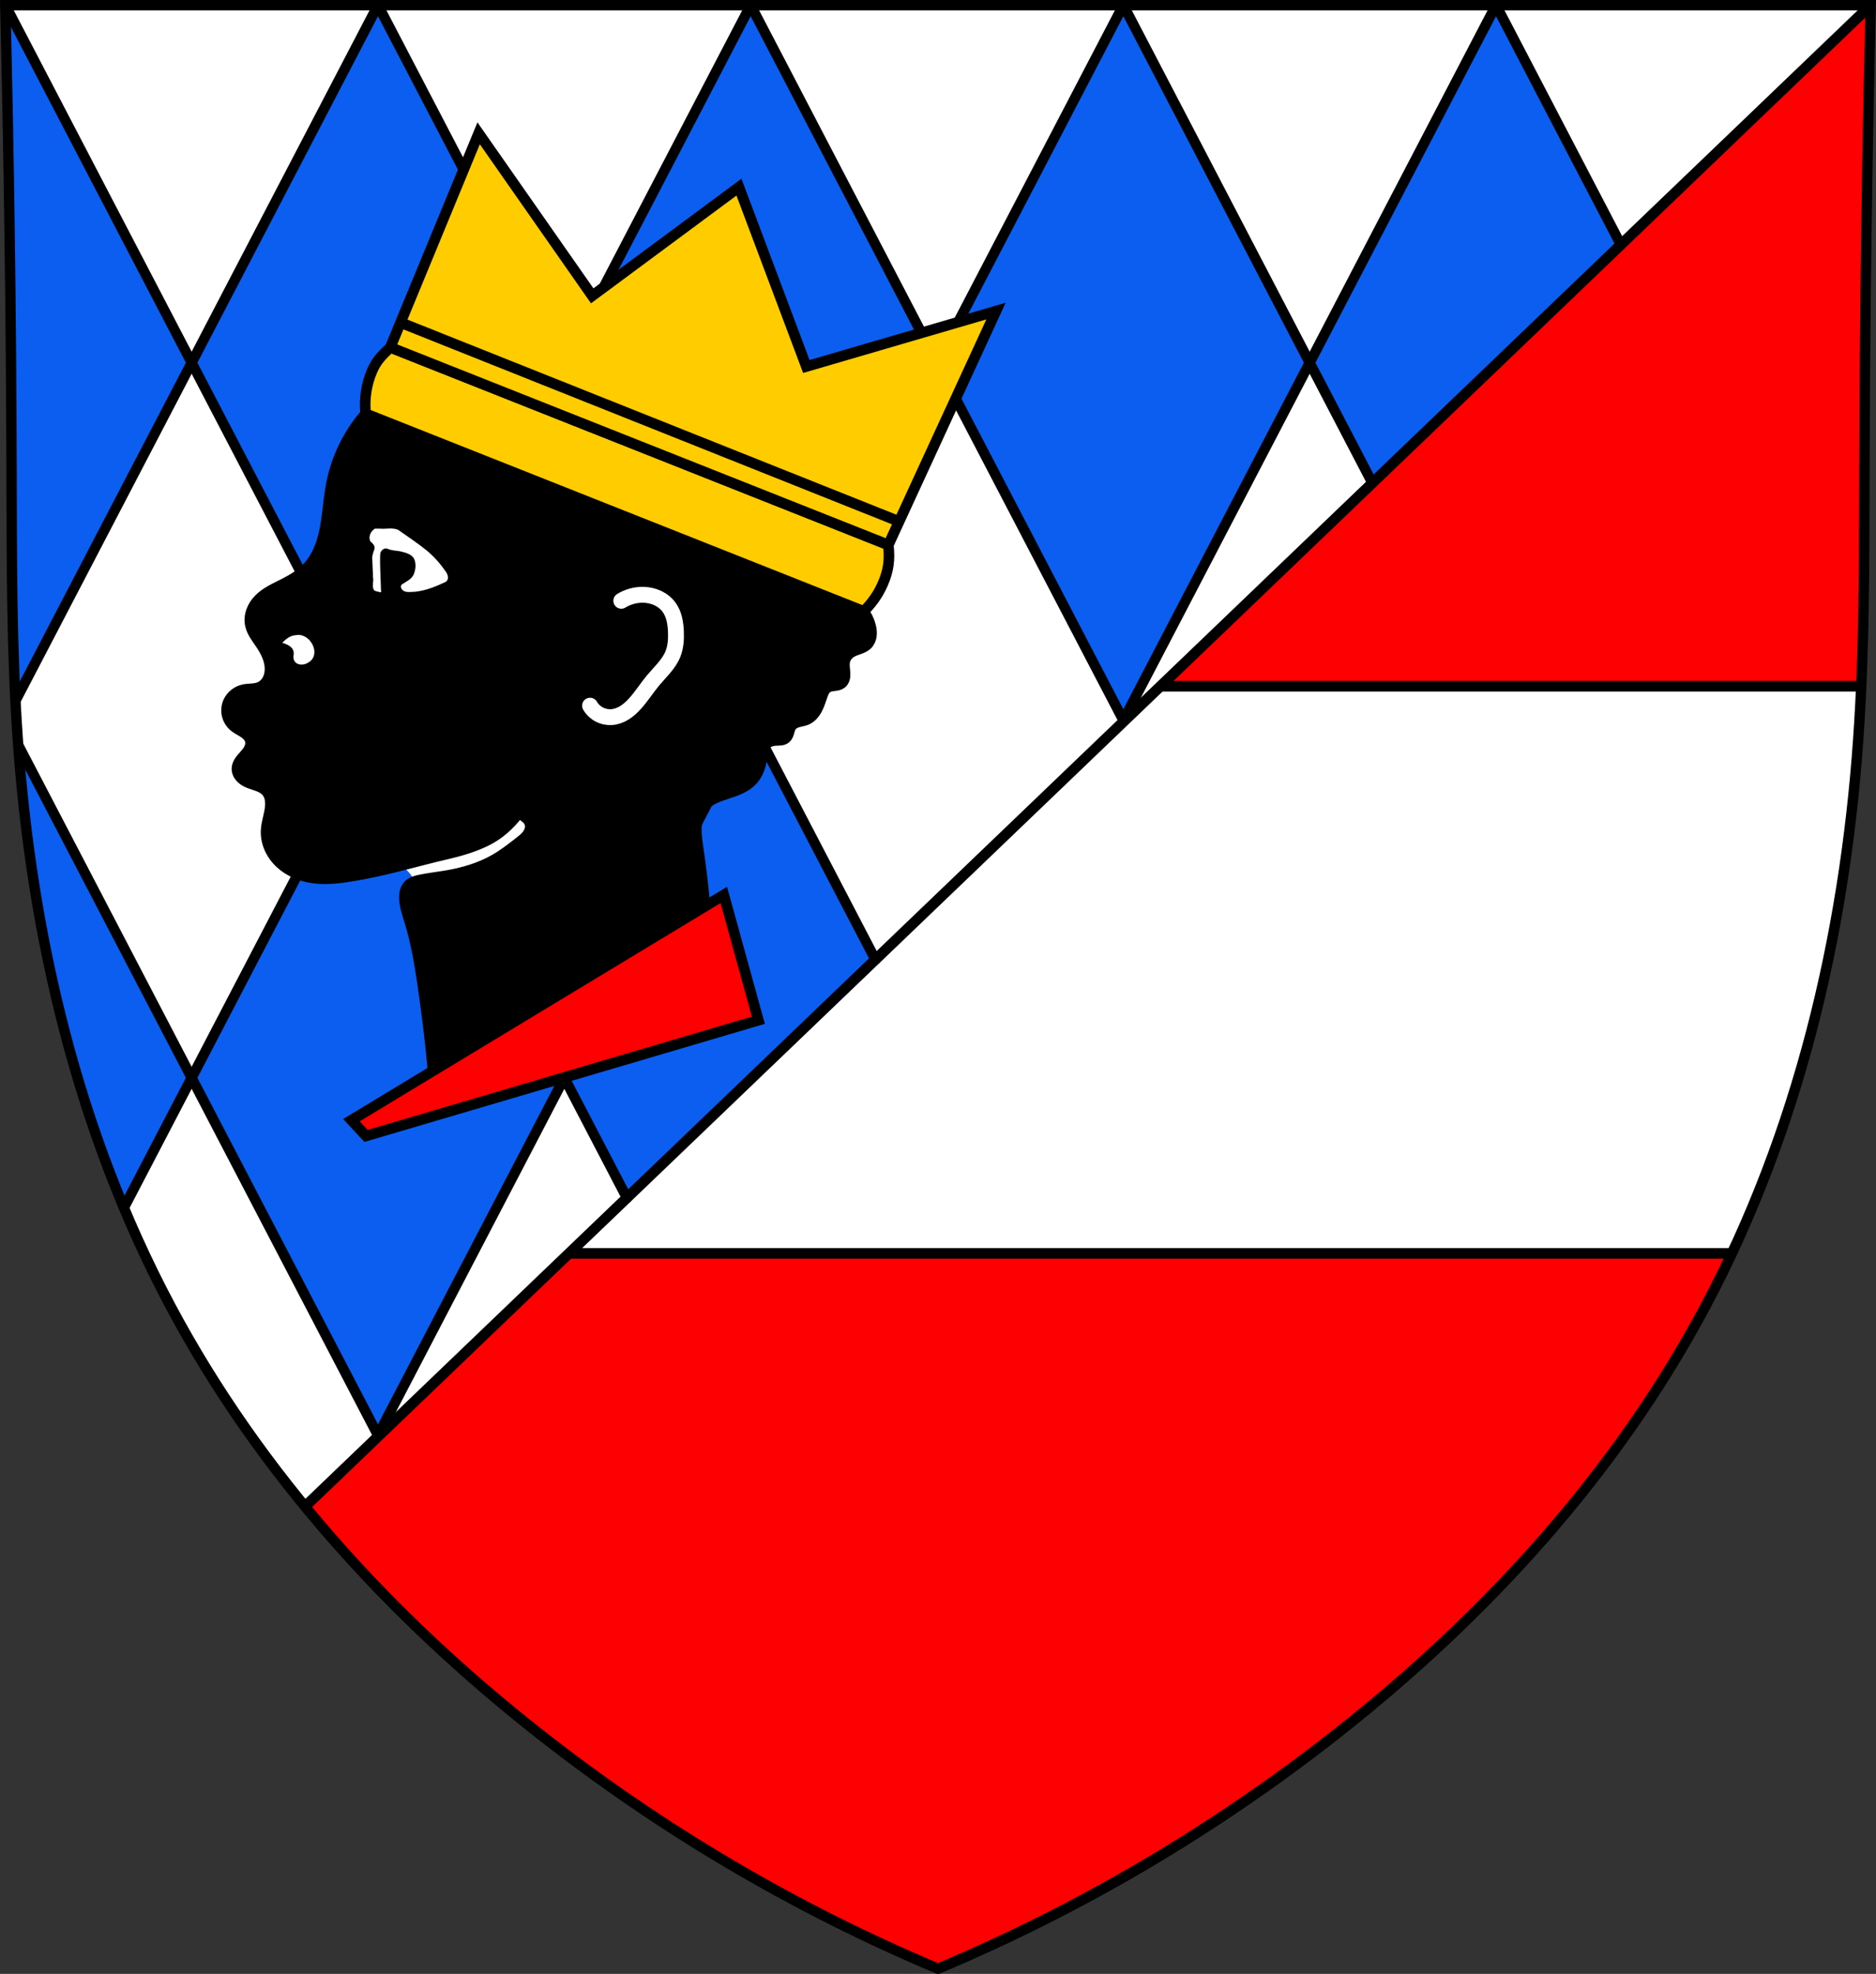
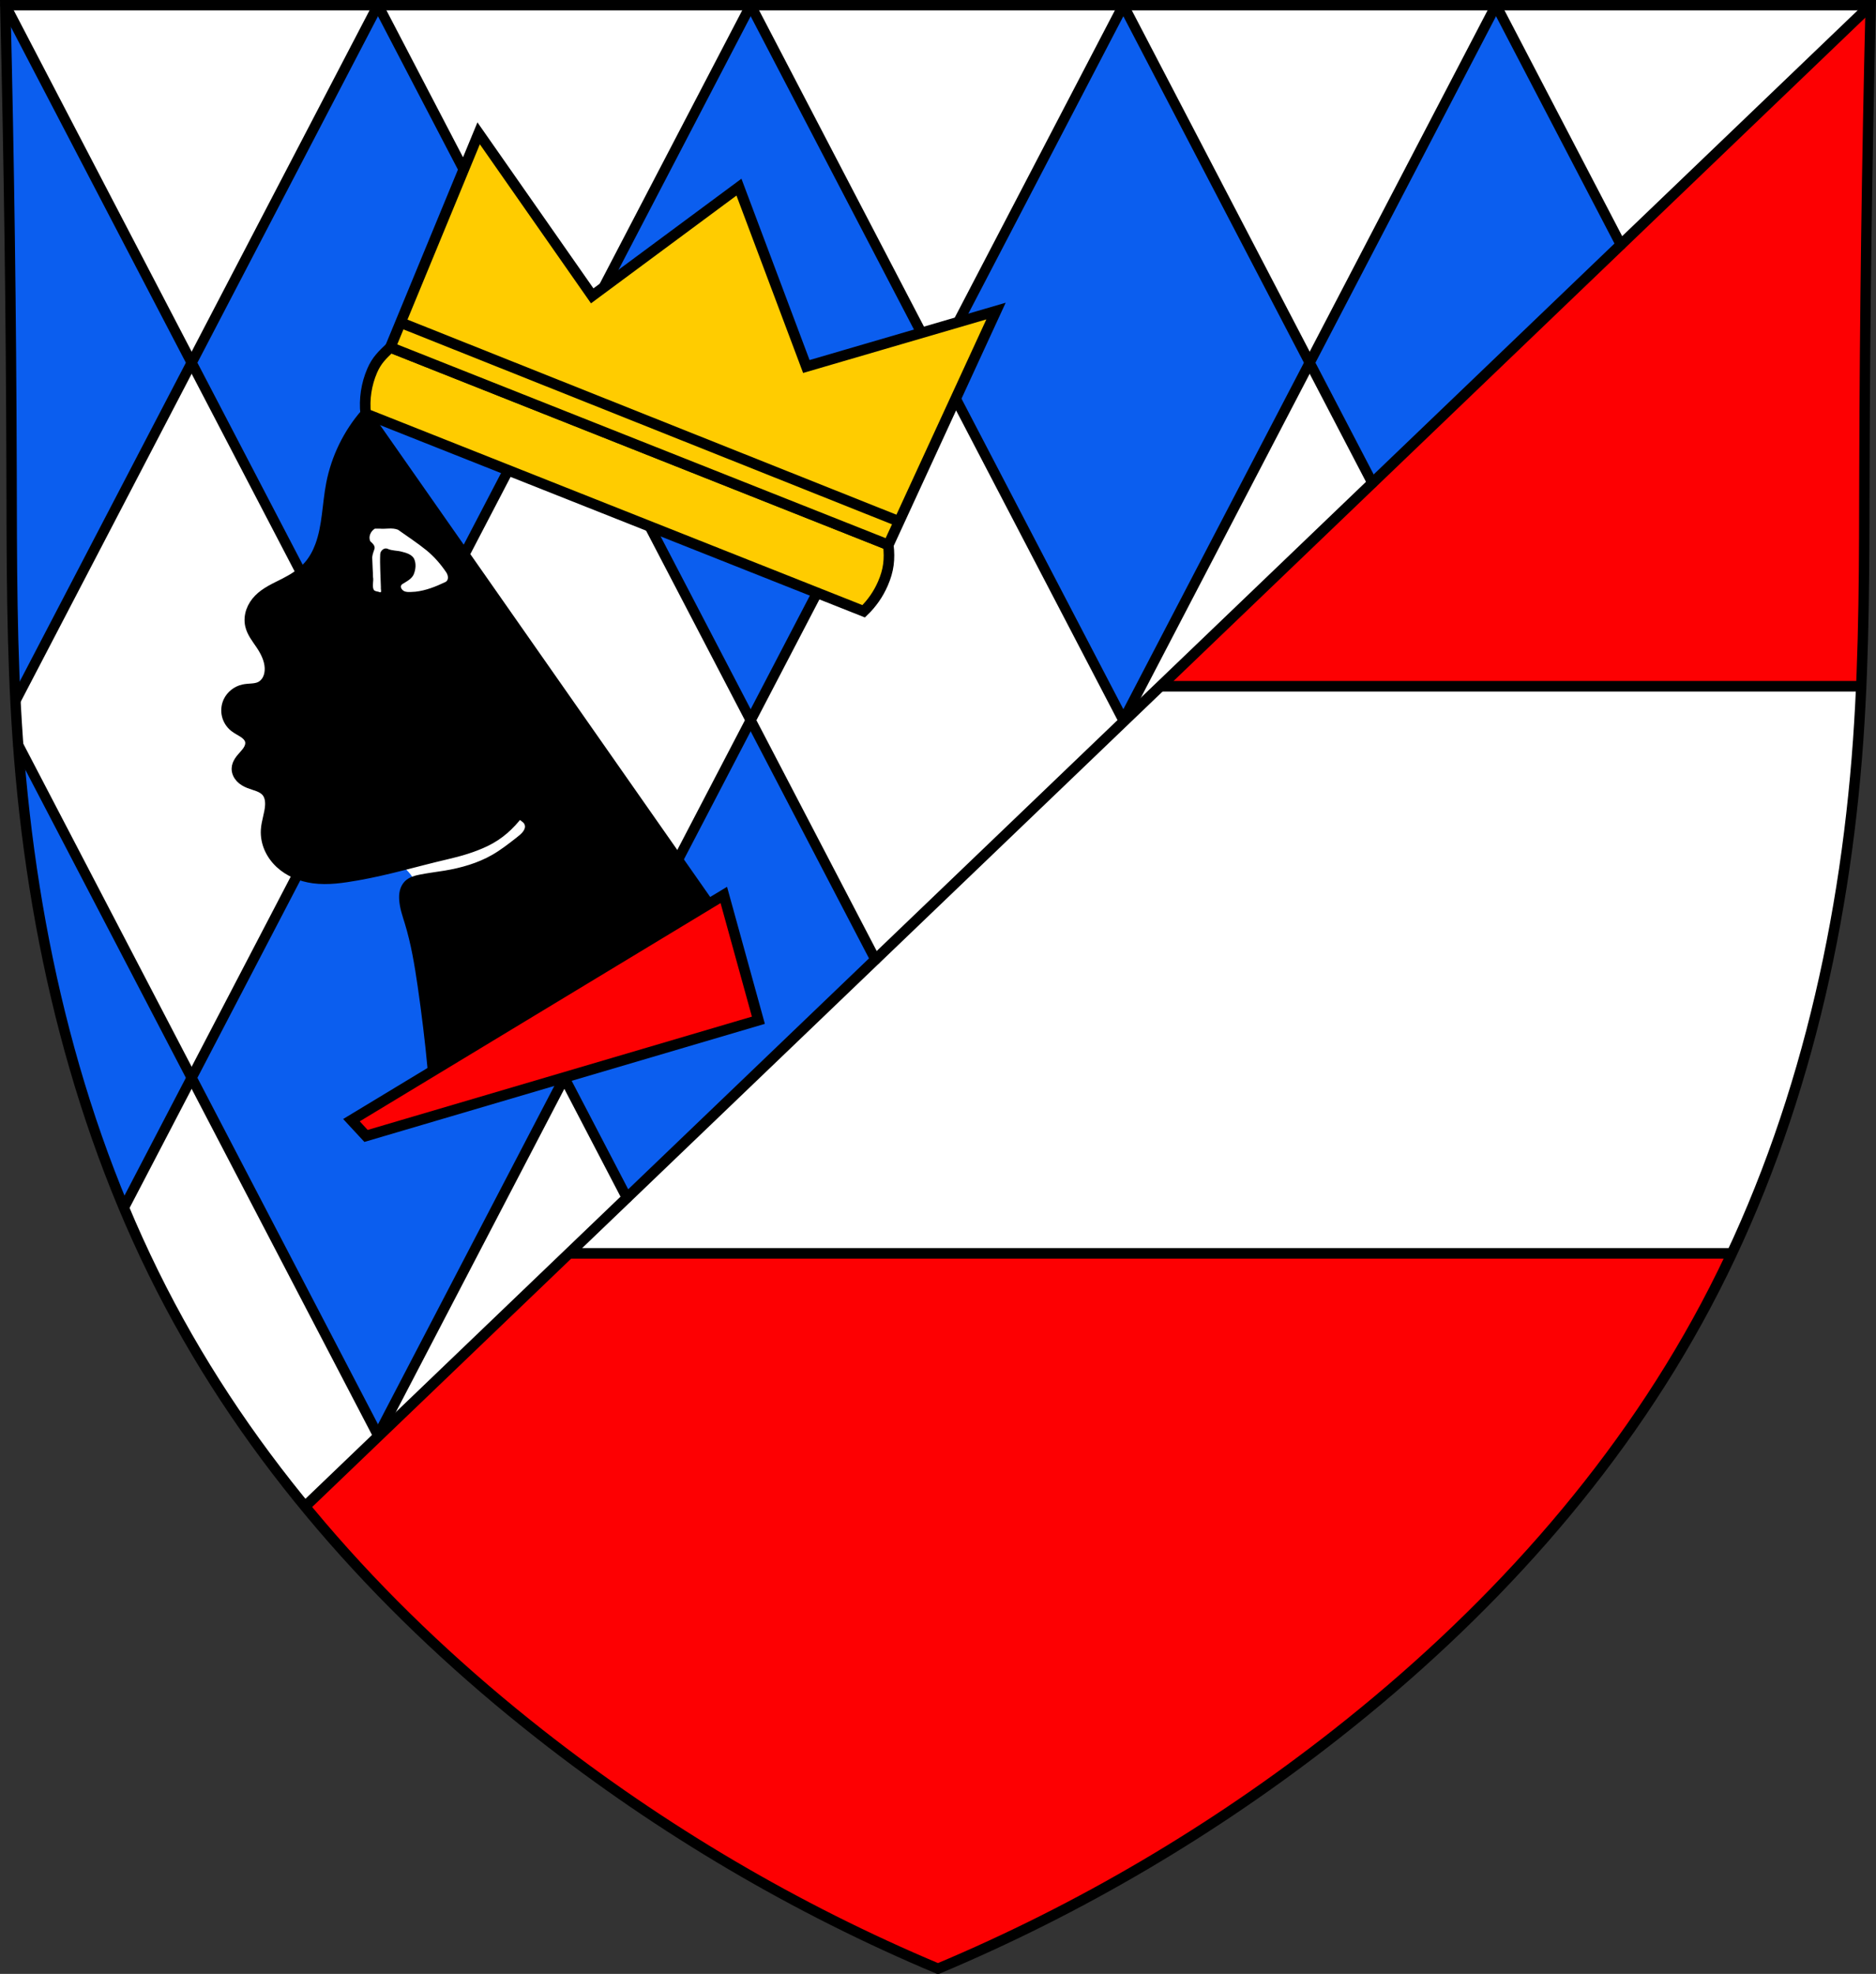
<svg xmlns="http://www.w3.org/2000/svg" xmlns:ns1="http://sodipodi.sourceforge.net/DTD/sodipodi-0.dtd" xmlns:ns2="http://www.inkscape.org/namespaces/inkscape" version="1.1" id="svg2" width="600" height="631.163" viewBox="0 0 600 631.163" ns1:docname="AUT_Neuhofen_an_der_Ybbs_COA.svg" ns2:version="0.92.4 (5da689c313, 2019-01-14)">
  <rect x="0" y="0" width="600" height="631.163" fill="#333333" stroke="none" />
  <defs id="defs6">
    <ns2:path-effect effect="spiro" id="path-effect1673" is_visible="true" />
    <ns2:path-effect effect="spiro" id="path-effect1641" is_visible="true" />
    <ns2:path-effect effect="spiro" id="path-effect1637" is_visible="true" />
    <ns2:path-effect effect="spiro" id="path-effect1626" is_visible="true" />
    <ns2:path-effect effect="spiro" id="path-effect1622" is_visible="true" />
    <ns2:path-effect effect="spiro" id="path-effect1615" is_visible="true" />
    <ns2:path-effect effect="spiro" id="path-effect1611" is_visible="true" />
    <ns2:path-effect effect="spiro" id="path-effect1607" is_visible="true" />
    <ns2:path-effect effect="spiro" id="path-effect1601" is_visible="true" />
    <ns2:path-effect effect="spiro" id="path-effect1597" is_visible="true" />
    <ns2:path-effect effect="spiro" id="path-effect1567" is_visible="true" />
    <ns2:path-effect effect="spiro" id="path-effect845" is_visible="true" />
    <ns2:path-effect effect="spiro" id="path-effect841" is_visible="true" />
    <ns2:path-effect effect="spiro" id="path-effect819" is_visible="true" />
    <ns2:path-effect effect="spiro" id="path-effect819-0" is_visible="true" />
    <ns2:path-effect effect="spiro" id="path-effect845-3" is_visible="true" />
    <ns2:path-effect effect="spiro" id="path-effect845-9" is_visible="true" />
    <ns2:path-effect effect="spiro" id="path-effect845-3-4" is_visible="true" />
    <ns2:path-effect effect="spiro" id="path-effect845-4" is_visible="true" />
    <ns2:path-effect effect="spiro" id="path-effect845-3-40" is_visible="true" />
    <ns2:path-effect effect="spiro" id="path-effect845-6" is_visible="true" />
    <ns2:path-effect effect="spiro" id="path-effect845-3-3" is_visible="true" />
    <ns2:path-effect effect="spiro" id="path-effect845-94" is_visible="true" />
    <ns2:path-effect effect="spiro" id="path-effect845-3-0" is_visible="true" />
    <ns2:path-effect effect="spiro" id="path-effect845-96" is_visible="true" />
    <ns2:path-effect effect="spiro" id="path-effect845-96-0" is_visible="true" />
    <ns2:path-effect effect="spiro" id="path-effect845-3-0-9" is_visible="true" />
    <ns2:path-effect effect="spiro" id="path-effect845-96-5" is_visible="true" />
    <ns2:path-effect effect="spiro" id="path-effect845-3-0-0" is_visible="true" />
    <ns2:path-effect effect="spiro" id="path-effect845-3-0-0-1" is_visible="true" />
    <ns2:path-effect effect="spiro" id="path-effect845-96-5-0" is_visible="true" />
    <ns2:path-effect effect="spiro" id="path-effect845-3-0-9-9" is_visible="true" />
    <ns2:path-effect effect="spiro" id="path-effect845-96-0-1" is_visible="true" />
    <ns2:path-effect effect="spiro" id="path-effect845-3-0-2" is_visible="true" />
    <ns2:path-effect effect="spiro" id="path-effect845-96-3" is_visible="true" />
    <ns2:path-effect effect="spiro" id="path-effect845-3-3-2" is_visible="true" />
    <ns2:path-effect effect="spiro" id="path-effect845-94-9" is_visible="true" />
    <ns2:path-effect effect="spiro" id="path-effect845-3-40-9" is_visible="true" />
    <ns2:path-effect effect="spiro" id="path-effect845-6-2" is_visible="true" />
    <ns2:path-effect effect="spiro" id="path-effect845-3-4-5" is_visible="true" />
    <ns2:path-effect effect="spiro" id="path-effect845-4-0" is_visible="true" />
    <ns2:path-effect effect="spiro" id="path-effect845-3-5" is_visible="true" />
    <ns2:path-effect effect="spiro" id="path-effect845-2" is_visible="true" />
    <ns2:path-effect effect="spiro" id="path-effect819-6" is_visible="true" />
    <ns2:path-effect effect="spiro" id="path-effect819-62" is_visible="true" />
    <ns2:path-effect effect="spiro" id="path-effect819-3" is_visible="true" />
    <ns2:path-effect effect="spiro" id="path-effect841-6" is_visible="true" />
    <ns2:path-effect effect="spiro" id="path-effect841-2" is_visible="true" />
    <ns2:path-effect effect="spiro" id="path-effect841-66" is_visible="true" />
    <ns2:path-effect effect="spiro" id="path-effect841-7" is_visible="true" />
    <ns2:path-effect effect="spiro" id="path-effect1641-7" is_visible="true" />
  </defs>
  <ns1:namedview pagecolor="#ffffff" bordercolor="#666666" borderopacity="1" objecttolerance="10" gridtolerance="10" guidetolerance="10" ns2:pageopacity="0" ns2:pageshadow="2" ns2:window-width="1920" ns2:window-height="1001" id="namedview4" showgrid="false" ns2:zoom="0.60824742" ns2:cx="164.65754" ns2:cy="389.45623" ns2:window-x="-9" ns2:window-y="-9" ns2:window-maximized="1" ns2:current-layer="svg2" />
  <path ns2:connector-curvature="0" style="fill:#ffffff;fill-opacity:1;stroke:none;stroke-width:3.315px;stroke-linecap:butt;stroke-linejoin:miter;stroke-opacity:1" d="m 598.302,1.657 c -1.198,49.588 -1.865,99.189 -2.002,148.792 -0.079,28.753 0.02,57.54 -2.002,86.216 -4.433,62.912 -19.365,125.603 -48.716,180.776 -28.77,54.08 -70.739,99.74 -118.12,136.972 C 388.382,585.125 345.403,610.444 300,629.506 h -3e-5 C 254.597,610.444 211.618,585.125 172.538,554.414 125.157,517.182 83.188,471.522 54.418,417.442 25.066,362.268 10.135,299.578 5.702,236.666 3.681,207.989 3.779,179.203 3.7,150.45 3.563,100.847 2.896,51.245 1.698,1.657 Z" id="path817-5" />
  <path style="fill:#fd0002;fill-opacity:1;stroke:none;stroke-width:3.383px;stroke-linecap:butt;stroke-linejoin:miter;stroke-opacity:1" d="m 300,629.506 c -25.759,-10.351 -50.639,-22.891 -74.283,-37.439 -20.991,-12.916 -41.002,-27.409 -59.976,-43.139 -24.598,-20.392 -47.464,-42.873 -68.271,-67.121 v 0 L 181.943,400.77 h 372.666 v 0 c -12.891,26.41 -28.666,51.411 -46.954,74.417 -17.115,21.53 -36.404,41.287 -57.027,59.485 C 405.946,574.097 354.867,606.257 300,629.506 Z" id="path1595" ns2:connector-curvature="0" ns1:nodetypes="csscccccsscc" />
  <path style="fill:#fd0002;fill-opacity:1;stroke:none;stroke-width:3.383px;stroke-linecap:butt;stroke-linejoin:miter;stroke-opacity:1" d="M 598.302,1.657 370.896,219.44 h 223.813 z" id="path1591" ns2:connector-curvature="0" />
  <path style="fill:#0b5eef;fill-opacity:1;stroke:none;stroke-width:3.383px;stroke-linecap:butt;stroke-linejoin:miter;stroke-opacity:1" d="M 478.472,1.657 418.876,115.984 438.927,154.447 518.402,78.255 Z" id="path1571" ns2:connector-curvature="0" />
  <path style="fill:#0b5eef;fill-opacity:1;stroke:none;stroke-width:3.383px;stroke-linecap:butt;stroke-linejoin:miter;stroke-opacity:1" d="m 240.089,230.311 -59.605,114.327 20.019,38.389 v 0 l 79.475,-76.192 z" id="path1569" ns2:connector-curvature="0" />
  <path style="fill:#0b5eef;fill-opacity:1;stroke:none;stroke-width:3.383px;stroke-linecap:butt;stroke-linejoin:miter;stroke-opacity:1" d="M 39.952,385.571 61.291,344.637 5.894,238.364 v 0 c 1.161,24.697 6.723,49.397 10.89,74.101 3.626,24.704 8.197,29.657 12.29,44.491 4.093,14.834 7.256,19.074 10.879,28.616 z" id="path1563" ns2:connector-curvature="0" ns1:nodetypes="cccccscc" />
  <path style="fill:#0b5eef;fill-opacity:1;stroke:none;stroke-width:3.383px;stroke-linecap:butt;stroke-linejoin:miter;stroke-opacity:1" d="M 359.281,1.657 299.685,115.984 359.283,230.311 418.876,115.984 Z" id="path1528-9" ns2:connector-curvature="0" />
  <path style="fill:#0b5eef;fill-opacity:1;stroke:none;stroke-width:3.383px;stroke-linecap:butt;stroke-linejoin:miter;stroke-opacity:1" d="M 240.087,1.657 180.492,115.984 240.089,230.311 299.683,115.984 Z" id="path1528-8" ns2:connector-curvature="0" />
  <path style="fill:#0b5eef;fill-opacity:1;stroke:none;stroke-width:3.383px;stroke-linecap:butt;stroke-linejoin:miter;stroke-opacity:1" d="M 120.889,230.311 61.293,344.637 120.891,458.964 180.485,344.637 Z" id="path1528-82" ns2:connector-curvature="0" />
  <path style="fill:#0b5eef;fill-opacity:1;stroke:none;stroke-width:3.383px;stroke-linecap:butt;stroke-linejoin:miter;stroke-opacity:1" d="M 120.891,1.657 61.296,115.984 120.894,230.311 180.487,115.984 Z" id="path1528" ns2:connector-curvature="0" />
  <path style="fill:#0b5eef;fill-opacity:1;stroke:none;stroke-width:3.383px;stroke-linecap:butt;stroke-linejoin:miter;stroke-opacity:1" d="M 1.698,1.657 61.293,115.984 5.175,223.635 Z" id="path1526" ns2:connector-curvature="0" />
  <path style="fill:none;stroke:#000000;stroke-width:3.315px;stroke-linecap:butt;stroke-linejoin:miter;stroke-opacity:1" d="m 598.302,1.657 c -1.198,49.588 -1.865,99.189 -2.002,148.792 -0.079,28.754 0.019,57.54 -2.002,86.216 -4.433,62.912 -19.365,125.603 -48.716,180.776 -28.77,54.08 -70.739,99.74 -118.12,136.972 -39.081,30.711 -82.059,56.03 -127.462,75.092 h -2e-5 C 254.597,610.444 211.618,585.125 172.538,554.414 125.157,517.182 83.188,471.521 54.418,417.442 25.066,362.268 10.135,299.578 5.702,236.666 3.681,207.989 3.779,179.203 3.7,150.45 3.563,100.847 2.896,51.245 1.698,1.657 Z" id="path817" ns2:connector-curvature="0" />
  <path style="fill:none;stroke:#000000;stroke-width:1px;stroke-linecap:butt;stroke-linejoin:miter;stroke-opacity:1" d="M 178.381,6.165 30.338,148.095" id="path839" ns2:connector-curvature="0" ns2:path-effect="#path-effect841" ns2:original-d="M 178.38136,6.1652541 C 128.78631,53.705215 79.935234,100.55259 30.338188,148.09455" transform="matrix(3.383,0,0,3.383,-5.165,-19.2)" ns1:nodetypes="cc" />
  <path style="fill:none;stroke:#000000;stroke-width:3.272px;stroke-linecap:round;stroke-linejoin:round;stroke-opacity:1" d="M 120.891,1.657 61.293,115.984" id="path843-8-6" ns2:connector-curvature="0" />
  <path ns2:connector-curvature="0" style="fill:none;stroke:#000000;stroke-width:3.272px;stroke-linecap:round;stroke-linejoin:round;stroke-opacity:1" d="M 240.085,1.657 180.487,115.984" id="path843-8-6-20" />
  <path ns2:connector-curvature="0" style="fill:none;stroke:#000000;stroke-width:3.272px;stroke-linecap:round;stroke-linejoin:round;stroke-opacity:1" d="M 359.278,1.657 299.68,115.984" id="path843-8-6-2" />
  <path ns2:connector-curvature="0" style="fill:none;stroke:#000000;stroke-width:3.272px;stroke-linecap:round;stroke-linejoin:round;stroke-opacity:1" d="M 478.472,1.657 418.874,115.984" id="path843-8-6-3" />
  <path ns2:connector-curvature="0" style="fill:none;stroke:#000000;stroke-width:3.272px;stroke-linecap:round;stroke-linejoin:round;stroke-opacity:1" d="M 418.874,115.984 359.276,230.311" id="path843-8-6-0" />
  <path ns2:connector-curvature="0" style="fill:none;stroke:#000000;stroke-width:3.272px;stroke-linecap:round;stroke-linejoin:round;stroke-opacity:1" d="M 299.68,115.984 240.083,230.311" id="path843-8-6-8" />
  <path ns2:connector-curvature="0" style="fill:none;stroke:#000000;stroke-width:3.272px;stroke-linecap:round;stroke-linejoin:round;stroke-opacity:1" d="m 180.487,115.984 -59.598,114.327" id="path843-8-6-6" />
  <path style="fill:none;stroke:#000000;stroke-width:3.272px;stroke-linecap:round;stroke-linejoin:round;stroke-opacity:1" d="M 61.293,115.984 5.175,223.635" id="path843-8-6-37" ns2:connector-curvature="0" />
  <path ns2:connector-curvature="0" style="fill:none;stroke:#000000;stroke-width:3.272px;stroke-linecap:round;stroke-linejoin:round;stroke-opacity:1" d="M 120.889,230.311 61.291,344.637" id="path843-8-6-17" />
  <path style="fill:none;stroke:#000000;stroke-width:3.272px;stroke-linecap:round;stroke-linejoin:round;stroke-opacity:1" d="M 61.291,344.637 39.952,385.571" id="path843-8-6-18" ns2:connector-curvature="0" />
  <path ns2:connector-curvature="0" style="fill:none;stroke:#000000;stroke-width:3.272px;stroke-linecap:round;stroke-linejoin:round;stroke-opacity:1" d="M 240.083,230.311 180.485,344.637" id="path843-8-6-07" />
  <path ns2:connector-curvature="0" style="fill:none;stroke:#000000;stroke-width:3.272px;stroke-linecap:round;stroke-linejoin:round;stroke-opacity:1" d="M 180.485,344.637 120.887,458.964" id="path843-8-6-7" />
  <path ns2:connector-curvature="0" style="fill:none;stroke:#000000;stroke-width:3.272px;stroke-linecap:round;stroke-linejoin:round;stroke-opacity:1" d="m 180.489,115.984 59.598,114.327" id="path843-8-6-28" />
  <path ns2:connector-curvature="0" style="fill:none;stroke:#000000;stroke-width:3.272px;stroke-linecap:round;stroke-linejoin:round;stroke-opacity:1" d="M 120.891,1.657 180.489,115.984" id="path843-8-6-28-6" />
  <path ns2:connector-curvature="0" style="fill:none;stroke:#000000;stroke-width:3.272px;stroke-linecap:round;stroke-linejoin:round;stroke-opacity:1" d="M 1.698,1.657 61.296,115.984" id="path843-8-6-28-9" />
  <path ns2:connector-curvature="0" style="fill:none;stroke:#000000;stroke-width:3.272px;stroke-linecap:round;stroke-linejoin:round;stroke-opacity:1" d="M 61.296,115.984 120.894,230.311" id="path843-8-6-28-3" />
  <path ns2:connector-curvature="0" style="fill:none;stroke:#000000;stroke-width:3.272px;stroke-linecap:round;stroke-linejoin:round;stroke-opacity:1" d="m 120.894,230.311 59.598,114.327" id="path843-8-6-28-5" />
  <path style="fill:none;stroke:#000000;stroke-width:3.272px;stroke-linecap:round;stroke-linejoin:round;stroke-opacity:1" d="M 5.894,238.364 61.293,344.637" id="path1459" ns2:connector-curvature="0" />
  <path ns2:connector-curvature="0" style="fill:none;stroke:#000000;stroke-width:3.272px;stroke-linecap:round;stroke-linejoin:round;stroke-opacity:1" d="M 61.293,344.637 120.891,458.964" id="path843-8-6-28-60" />
  <path style="fill:none;stroke:#000000;stroke-width:3.272px;stroke-linecap:round;stroke-linejoin:round;stroke-opacity:1" d="m 240.087,230.311 39.892,76.524" id="path843-8-6-28-81" ns2:connector-curvature="0" />
  <path style="fill:none;stroke:#000000;stroke-width:3.272px;stroke-linecap:round;stroke-linejoin:round;stroke-opacity:1" d="m 180.492,344.637 20.012,38.389" id="path843-8-6-28-0" ns2:connector-curvature="0" />
  <path ns2:connector-curvature="0" style="fill:none;stroke:#000000;stroke-width:3.272px;stroke-linecap:round;stroke-linejoin:round;stroke-opacity:1" d="M 240.085,1.657 299.683,115.984" id="path843-8-6-28-59" />
  <path ns2:connector-curvature="0" style="fill:none;stroke:#000000;stroke-width:3.272px;stroke-linecap:round;stroke-linejoin:round;stroke-opacity:1" d="m 299.683,115.984 59.598,114.327" id="path843-8-6-28-96" />
  <path ns2:connector-curvature="0" style="fill:none;stroke:#000000;stroke-width:3.272px;stroke-linecap:round;stroke-linejoin:round;stroke-opacity:1" d="M 359.278,1.657 418.876,115.984" id="path843-8-6-28-54" />
  <path style="fill:none;stroke:#000000;stroke-width:3.272px;stroke-linecap:round;stroke-linejoin:round;stroke-opacity:1" d="M 478.472,1.657 518.402,78.255" id="path843-8-6-28-2" ns2:connector-curvature="0" />
  <path style="fill:none;stroke:#000000;stroke-width:3.272px;stroke-linecap:round;stroke-linejoin:round;stroke-opacity:1" d="m 418.876,115.984 20.05,38.463" id="path843-8-6-28-50" ns2:connector-curvature="0" />
  <path style="fill:none;stroke:#000000;stroke-width:3.383px;stroke-linecap:butt;stroke-linejoin:miter;stroke-opacity:1" d="M 370.896,219.44 H 594.708" id="path1573" ns2:connector-curvature="0" ns1:nodetypes="cc" />
  <path style="fill:none;stroke:#000000;stroke-width:3.383px;stroke-linecap:butt;stroke-linejoin:miter;stroke-opacity:1" d="M 181.943,400.77 H 554.608" id="path1573-6" ns2:connector-curvature="0" ns1:nodetypes="cc" />
  <path style="fill:#ffffff;fill-opacity:1;stroke:none;stroke-width:1px;stroke-linecap:butt;stroke-linejoin:miter;stroke-opacity:1" d="m 270.385,90.282 c -0.022,-0.06 -0.043,-0.12 -0.064,-0.18 -0.219,-0.636 -0.388,-1.301 -0.758,-1.862 -0.36,-0.548 -0.887,-0.96 -1.349,-1.426 -1.174,-1.183 -1.947,-2.752 -2.195,-4.4 -0.248,-1.648 0.027,-3.367 0.752,-4.867 0.726,-1.5 1.897,-2.778 3.314,-3.653 1.418,-0.876 3.077,-1.35 4.743,-1.381 1.666,-0.032 3.336,0.377 4.812,1.15 1.476,0.774 2.758,1.909 3.725,3.266 1.934,2.714 2.546,6.284 1.817,9.536 -0.373,1.665 -1.087,3.265 -2.158,4.594 -1.071,1.329 -2.506,2.379 -4.13,2.904 -1.624,0.525 -3.435,0.507 -5.014,-0.141 -1.579,-0.648 -2.901,-1.941 -3.497,-3.54 z" id="path1671" ns2:connector-curvature="0" ns2:path-effect="#path-effect1673" ns2:original-d="m 270.38493,90.282441 c -4.93386,1.273201 -0.0418,-0.12088 -0.0642,-0.17982 -0.0224,-0.05894 -0.50421,-1.242613 -0.75781,-1.86242 -0.25361,-0.619807 -0.8981,-0.951477 -1.34865,-1.425715 -0.45055,-0.474238 11.31382,-0.233433 16.96924,-0.348649 5.65541,-0.115216 -9.86472,2.543403 -14.79858,3.816604 z" transform="matrix(3.383,0,0,3.383,-780.175,-18.274)" />
-   <path style="opacity:1;fill:#000000;fill-opacity:1;stroke:#000000;stroke-width:3.383px;stroke-linecap:butt;stroke-linejoin:miter;stroke-opacity:1" d="m 116.948,132.29 c -5.514,6.33 -9.328,14.129 -10.938,22.368 -1.296,6.631 -1.208,13.578 -3.564,19.91 -0.862,2.318 -2.055,4.533 -3.687,6.391 -2.084,2.372 -4.812,4.088 -7.62,5.531 -2.927,1.504 -6.063,2.803 -8.357,5.162 -1.049,1.079 -1.896,2.366 -2.392,3.787 -0.496,1.421 -0.633,2.977 -0.312,4.447 0.513,2.344 2.108,4.273 3.441,6.268 1.481,2.217 2.71,4.711 2.827,7.374 0.054,1.225 -0.137,2.473 -0.667,3.579 -0.53,1.105 -1.413,2.059 -2.529,2.566 -0.816,0.371 -1.721,0.495 -2.614,0.568 -0.893,0.073 -1.795,0.1 -2.67,0.293 -2.065,0.456 -3.904,1.891 -4.793,3.81 -0.618,1.335 -0.777,2.877 -0.446,4.31 0.331,1.433 1.15,2.748 2.29,3.679 0.925,0.755 2.031,1.25 3.023,1.915 0.496,0.333 0.965,0.712 1.348,1.17 0.383,0.458 0.677,1 0.791,1.585 0.16,0.821 -0.042,1.68 -0.417,2.427 -0.376,0.747 -0.916,1.397 -1.47,2.024 -0.553,0.627 -1.127,1.241 -1.586,1.94 -0.458,0.699 -0.8,1.499 -0.829,2.334 -0.039,1.085 0.461,2.145 1.206,2.935 0.745,0.79 1.717,1.335 2.727,1.735 0.966,0.383 1.976,0.644 2.944,1.023 0.967,0.379 1.91,0.893 2.587,1.681 0.511,0.595 0.85,1.326 1.038,2.088 0.188,0.761 0.23,1.553 0.191,2.337 -0.134,2.66 -1.191,5.207 -1.352,7.866 -0.119,1.973 0.265,3.968 1.054,5.78 0.789,1.812 1.977,3.443 3.418,4.796 2.882,2.706 6.727,4.256 10.645,4.787 4.678,0.634 9.422,-0.109 14.072,-0.922 9.661,-1.688 18.837,-4.482 28.39,-6.698 4.287,-0.994 8.602,-2.231 12.564,-4.146 4.34,-2.098 7.629,-5.096 10.571,-8.915 v 0 c 0.779,0.149 2.484,1.439 2.987,2.052 0.503,0.613 0.783,1.405 0.777,2.198 -0.007,1.025 -0.479,2.003 -1.124,2.799 -0.645,0.796 -1.459,1.436 -2.266,2.068 -2.572,2.014 -5.159,4.029 -7.995,5.649 -4.822,2.754 -10.253,4.299 -15.73,5.214 -2.692,0.45 -5.409,0.753 -8.082,1.304 -0.677,0.139 -1.354,0.295 -1.998,0.549 -0.644,0.253 -1.256,0.608 -1.739,1.103 -0.577,0.591 -0.949,1.363 -1.142,2.166 -0.193,0.803 -0.215,1.639 -0.159,2.463 0.166,2.445 1.002,4.786 1.721,7.128 2.038,6.643 3.178,13.525 4.179,20.402 1.284,8.821 2.35,17.673 3.195,26.547 l 86.759,-54.708 c -0.519,-5.228 -1.156,-10.444 -1.912,-15.643 -0.35,-2.406 -0.726,-4.833 -0.551,-7.259 0.175,-2.425 0.956,-4.888 2.636,-6.646 1.358,-1.42 3.195,-2.28 5.04,-2.955 1.732,-0.633 3.512,-1.134 5.223,-1.82 1.712,-0.686 3.374,-1.575 4.684,-2.873 1.933,-1.915 2.96,-4.601 3.302,-7.3 0.096,-0.758 0.143,-1.523 0.298,-2.272 0.155,-0.748 0.427,-1.489 0.919,-2.074 0.36,-0.427 0.827,-0.757 1.337,-0.984 0.51,-0.227 1.061,-0.354 1.617,-0.406 0.599,-0.056 1.204,-0.028 1.803,-0.089 0.599,-0.061 1.209,-0.223 1.673,-0.606 0.288,-0.238 0.507,-0.552 0.672,-0.888 0.165,-0.336 0.279,-0.694 0.383,-1.053 0.208,-0.718 0.391,-1.472 0.857,-2.057 0.268,-0.336 0.619,-0.6 0.999,-0.799 0.38,-0.2 0.79,-0.338 1.205,-0.449 0.83,-0.222 1.693,-0.339 2.488,-0.664 1.509,-0.616 2.639,-1.931 3.408,-3.368 0.769,-1.437 1.227,-3.015 1.78,-4.548 0.159,-0.44 0.326,-0.88 0.559,-1.286 0.232,-0.407 0.532,-0.781 0.916,-1.049 0.656,-0.457 1.488,-0.56 2.281,-0.656 0.397,-0.048 0.795,-0.099 1.182,-0.2 0.387,-0.101 0.764,-0.256 1.084,-0.496 0.508,-0.381 0.843,-0.96 1.014,-1.572 0.171,-0.611 0.189,-1.256 0.152,-1.89 -0.075,-1.267 -0.365,-2.557 -0.06,-3.79 0.26,-1.049 0.951,-1.971 1.843,-2.581 0.815,-0.556 1.771,-0.856 2.7,-1.187 0.929,-0.331 1.87,-0.714 2.584,-1.394 0.776,-0.738 1.222,-1.779 1.366,-2.84 0.144,-1.061 0.003,-2.144 -0.26,-3.182 -0.428,-1.68 -1.183,-3.275 -2.212,-4.67 z" id="path1609" ns2:connector-curvature="0" ns1:nodetypes="csssssscscccccscscsccccccccsscccsscssccccsssssccccssccscsssscsscccccccccscccscsccccccscccc" />
+   <path style="opacity:1;fill:#000000;fill-opacity:1;stroke:#000000;stroke-width:3.383px;stroke-linecap:butt;stroke-linejoin:miter;stroke-opacity:1" d="m 116.948,132.29 c -5.514,6.33 -9.328,14.129 -10.938,22.368 -1.296,6.631 -1.208,13.578 -3.564,19.91 -0.862,2.318 -2.055,4.533 -3.687,6.391 -2.084,2.372 -4.812,4.088 -7.62,5.531 -2.927,1.504 -6.063,2.803 -8.357,5.162 -1.049,1.079 -1.896,2.366 -2.392,3.787 -0.496,1.421 -0.633,2.977 -0.312,4.447 0.513,2.344 2.108,4.273 3.441,6.268 1.481,2.217 2.71,4.711 2.827,7.374 0.054,1.225 -0.137,2.473 -0.667,3.579 -0.53,1.105 -1.413,2.059 -2.529,2.566 -0.816,0.371 -1.721,0.495 -2.614,0.568 -0.893,0.073 -1.795,0.1 -2.67,0.293 -2.065,0.456 -3.904,1.891 -4.793,3.81 -0.618,1.335 -0.777,2.877 -0.446,4.31 0.331,1.433 1.15,2.748 2.29,3.679 0.925,0.755 2.031,1.25 3.023,1.915 0.496,0.333 0.965,0.712 1.348,1.17 0.383,0.458 0.677,1 0.791,1.585 0.16,0.821 -0.042,1.68 -0.417,2.427 -0.376,0.747 -0.916,1.397 -1.47,2.024 -0.553,0.627 -1.127,1.241 -1.586,1.94 -0.458,0.699 -0.8,1.499 -0.829,2.334 -0.039,1.085 0.461,2.145 1.206,2.935 0.745,0.79 1.717,1.335 2.727,1.735 0.966,0.383 1.976,0.644 2.944,1.023 0.967,0.379 1.91,0.893 2.587,1.681 0.511,0.595 0.85,1.326 1.038,2.088 0.188,0.761 0.23,1.553 0.191,2.337 -0.134,2.66 -1.191,5.207 -1.352,7.866 -0.119,1.973 0.265,3.968 1.054,5.78 0.789,1.812 1.977,3.443 3.418,4.796 2.882,2.706 6.727,4.256 10.645,4.787 4.678,0.634 9.422,-0.109 14.072,-0.922 9.661,-1.688 18.837,-4.482 28.39,-6.698 4.287,-0.994 8.602,-2.231 12.564,-4.146 4.34,-2.098 7.629,-5.096 10.571,-8.915 v 0 c 0.779,0.149 2.484,1.439 2.987,2.052 0.503,0.613 0.783,1.405 0.777,2.198 -0.007,1.025 -0.479,2.003 -1.124,2.799 -0.645,0.796 -1.459,1.436 -2.266,2.068 -2.572,2.014 -5.159,4.029 -7.995,5.649 -4.822,2.754 -10.253,4.299 -15.73,5.214 -2.692,0.45 -5.409,0.753 -8.082,1.304 -0.677,0.139 -1.354,0.295 -1.998,0.549 -0.644,0.253 -1.256,0.608 -1.739,1.103 -0.577,0.591 -0.949,1.363 -1.142,2.166 -0.193,0.803 -0.215,1.639 -0.159,2.463 0.166,2.445 1.002,4.786 1.721,7.128 2.038,6.643 3.178,13.525 4.179,20.402 1.284,8.821 2.35,17.673 3.195,26.547 l 86.759,-54.708 z" id="path1609" ns2:connector-curvature="0" ns1:nodetypes="csssssscscccccscscsccccccccsscccsscssccccsssssccccssccscsssscsscccccccccscccscsccccccscccc" />
  <path style="fill:#ffffff;fill-opacity:1;stroke:none;stroke-width:3.383px;stroke-linecap:butt;stroke-linejoin:miter;stroke-opacity:1" d="m 119.901,169.04 c -1.334,0.755 -2.192,2.639 -1.447,4.069 0.748,0.688 1.747,1.513 1.224,2.688 -0.326,0.976 -0.739,1.952 -0.613,3.008 0.034,1.894 0.205,3.791 0.229,5.679 0.287,1.351 -0.376,2.809 0.236,4.1 0.376,0.567 1.146,0.481 1.728,0.701 1.028,0.546 0.452,-0.92 0.562,-1.512 -0.086,-3.539 -0.37,-7.085 -0.215,-10.623 0.104,-1.145 1.32,-2.18 2.453,-1.631 1.366,0.615 2.96,0.489 4.405,0.887 1.412,0.352 3.044,0.81 3.884,2.09 0.862,1.639 0.619,3.673 -0.093,5.318 -0.769,1.467 -2.341,2.165 -3.661,3.017 -0.951,0.819 0.07,2.081 1.009,2.325 1.046,0.294 2.163,0.08 3.237,0.05 3.414,-0.368 6.647,-1.68 9.716,-3.152 1.075,-0.675 0.761,-2.157 0.161,-3.047 -1.779,-2.627 -3.877,-5.052 -6.345,-7.061 -2.906,-2.349 -6.041,-4.394 -9.083,-6.559 -1.866,-0.748 -3.9,-0.161 -5.841,-0.347 -0.515,-4e-5 -1.031,0 -1.546,1.3e-4 z" id="path1628" ns2:connector-curvature="0" />
-   <path style="fill:#ffffff;fill-opacity:1;stroke:none;stroke-width:3.383px;stroke-linecap:butt;stroke-linejoin:miter;stroke-opacity:1" d="m 90.279,205.54 c 2.022,0.617 3.963,1.56 3.628,3.953 -0.539,2.882 2.575,3.804 4.771,2.308 4.244,-2.537 0.56,-9.483 -3.891,-8.72 -1.859,0.042 -3.287,1.184 -4.508,2.458 z" id="path1633" ns2:connector-curvature="0" />
  <path style="fill:none;stroke:#ffffff;stroke-width:1.5;stroke-linecap:round;stroke-linejoin:miter;stroke-miterlimit:4;stroke-dasharray:none;stroke-opacity:1" d="m 61.986,60.625 c 0.627,-0.387 1.369,-0.586 2.106,-0.565 0.464,0.013 0.927,0.113 1.347,0.311 0.42,0.198 0.795,0.495 1.068,0.871 0.472,0.65 0.608,1.484 0.642,2.286 0.031,0.722 -0.013,1.462 -0.283,2.132 -0.39,0.969 -1.205,1.69 -1.875,2.492 -0.606,0.726 -1.107,1.539 -1.747,2.235 -0.287,0.312 -0.604,0.601 -0.965,0.824 -0.361,0.223 -0.77,0.378 -1.193,0.409 -0.407,0.03 -0.821,-0.056 -1.182,-0.245 -0.361,-0.189 -0.667,-0.482 -0.873,-0.834" id="path1635" ns2:connector-curvature="0" ns2:path-effect="#path-effect1637" ns2:original-d="m 61.986494,60.625 c 0.703154,-0.189383 1.405308,-0.377766 2.106462,-0.565149 0.701154,-0.187382 1.610816,0.786783 2.414724,1.181674 0.803908,0.394891 0.429143,1.523188 0.642214,2.286282 0.213072,0.763094 -0.187383,1.420433 -0.282574,2.13215 -0.09519,0.711717 -1.249176,1.660194 -1.875265,2.491791 -0.626088,0.831596 -1.163548,1.488936 -1.746822,2.234904 -0.583274,0.745968 -1.437559,0.821034 -2.157839,1.233051 -0.720279,0.412017 -1.369056,-0.72028 -2.055085,-1.078919" transform="matrix(3.383,0,0,3.383,-10.993,-12.989)" />
  <path style="fill:#ffcc00;fill-opacity:1;stroke:#000000;stroke-width:3.383px;stroke-linecap:butt;stroke-linejoin:miter;stroke-opacity:1" d="m 116.948,132.29 c -0.502,-4.666 0.226,-9.458 2.089,-13.765 1.436,-3.318 3.19,-4.954 5.798,-7.458 l 159.281,63.172 c 0.502,4.666 0.122,8.068 -1.742,12.375 -1.436,3.318 -3.538,6.345 -6.145,8.849 z" id="path1639" ns2:connector-curvature="0" ns1:nodetypes="ccccccc" />
  <path style="fill:#ffcc00;fill-opacity:1;stroke:#000000;stroke-width:3.383px;stroke-linecap:butt;stroke-linejoin:miter;stroke-opacity:1" d="m 124.835,111.067 28.249,-68.436 36.326,51.969 46.929,-34.762 21.552,57.357 60.66,-17.729 -34.434,74.772 v 0 z" id="path1665" ns2:connector-curvature="0" ns1:nodetypes="ccccccccc" />
  <path style="fill:none;stroke:#000000;stroke-width:3.383px;stroke-linecap:butt;stroke-linejoin:miter;stroke-opacity:1" d="m 128.055,103.116 159.036,63.441" id="path1667" ns2:connector-curvature="0" />
  <path style="fill:#fd0002;fill-opacity:1;stroke:#000000;stroke-width:3.383px;stroke-linecap:butt;stroke-linejoin:miter;stroke-opacity:1" d="m 231.493,286.163 -119.092,72.021 4.67,5.039 125.483,-36.994 z" id="path1669" ns2:connector-curvature="0" />
</svg>